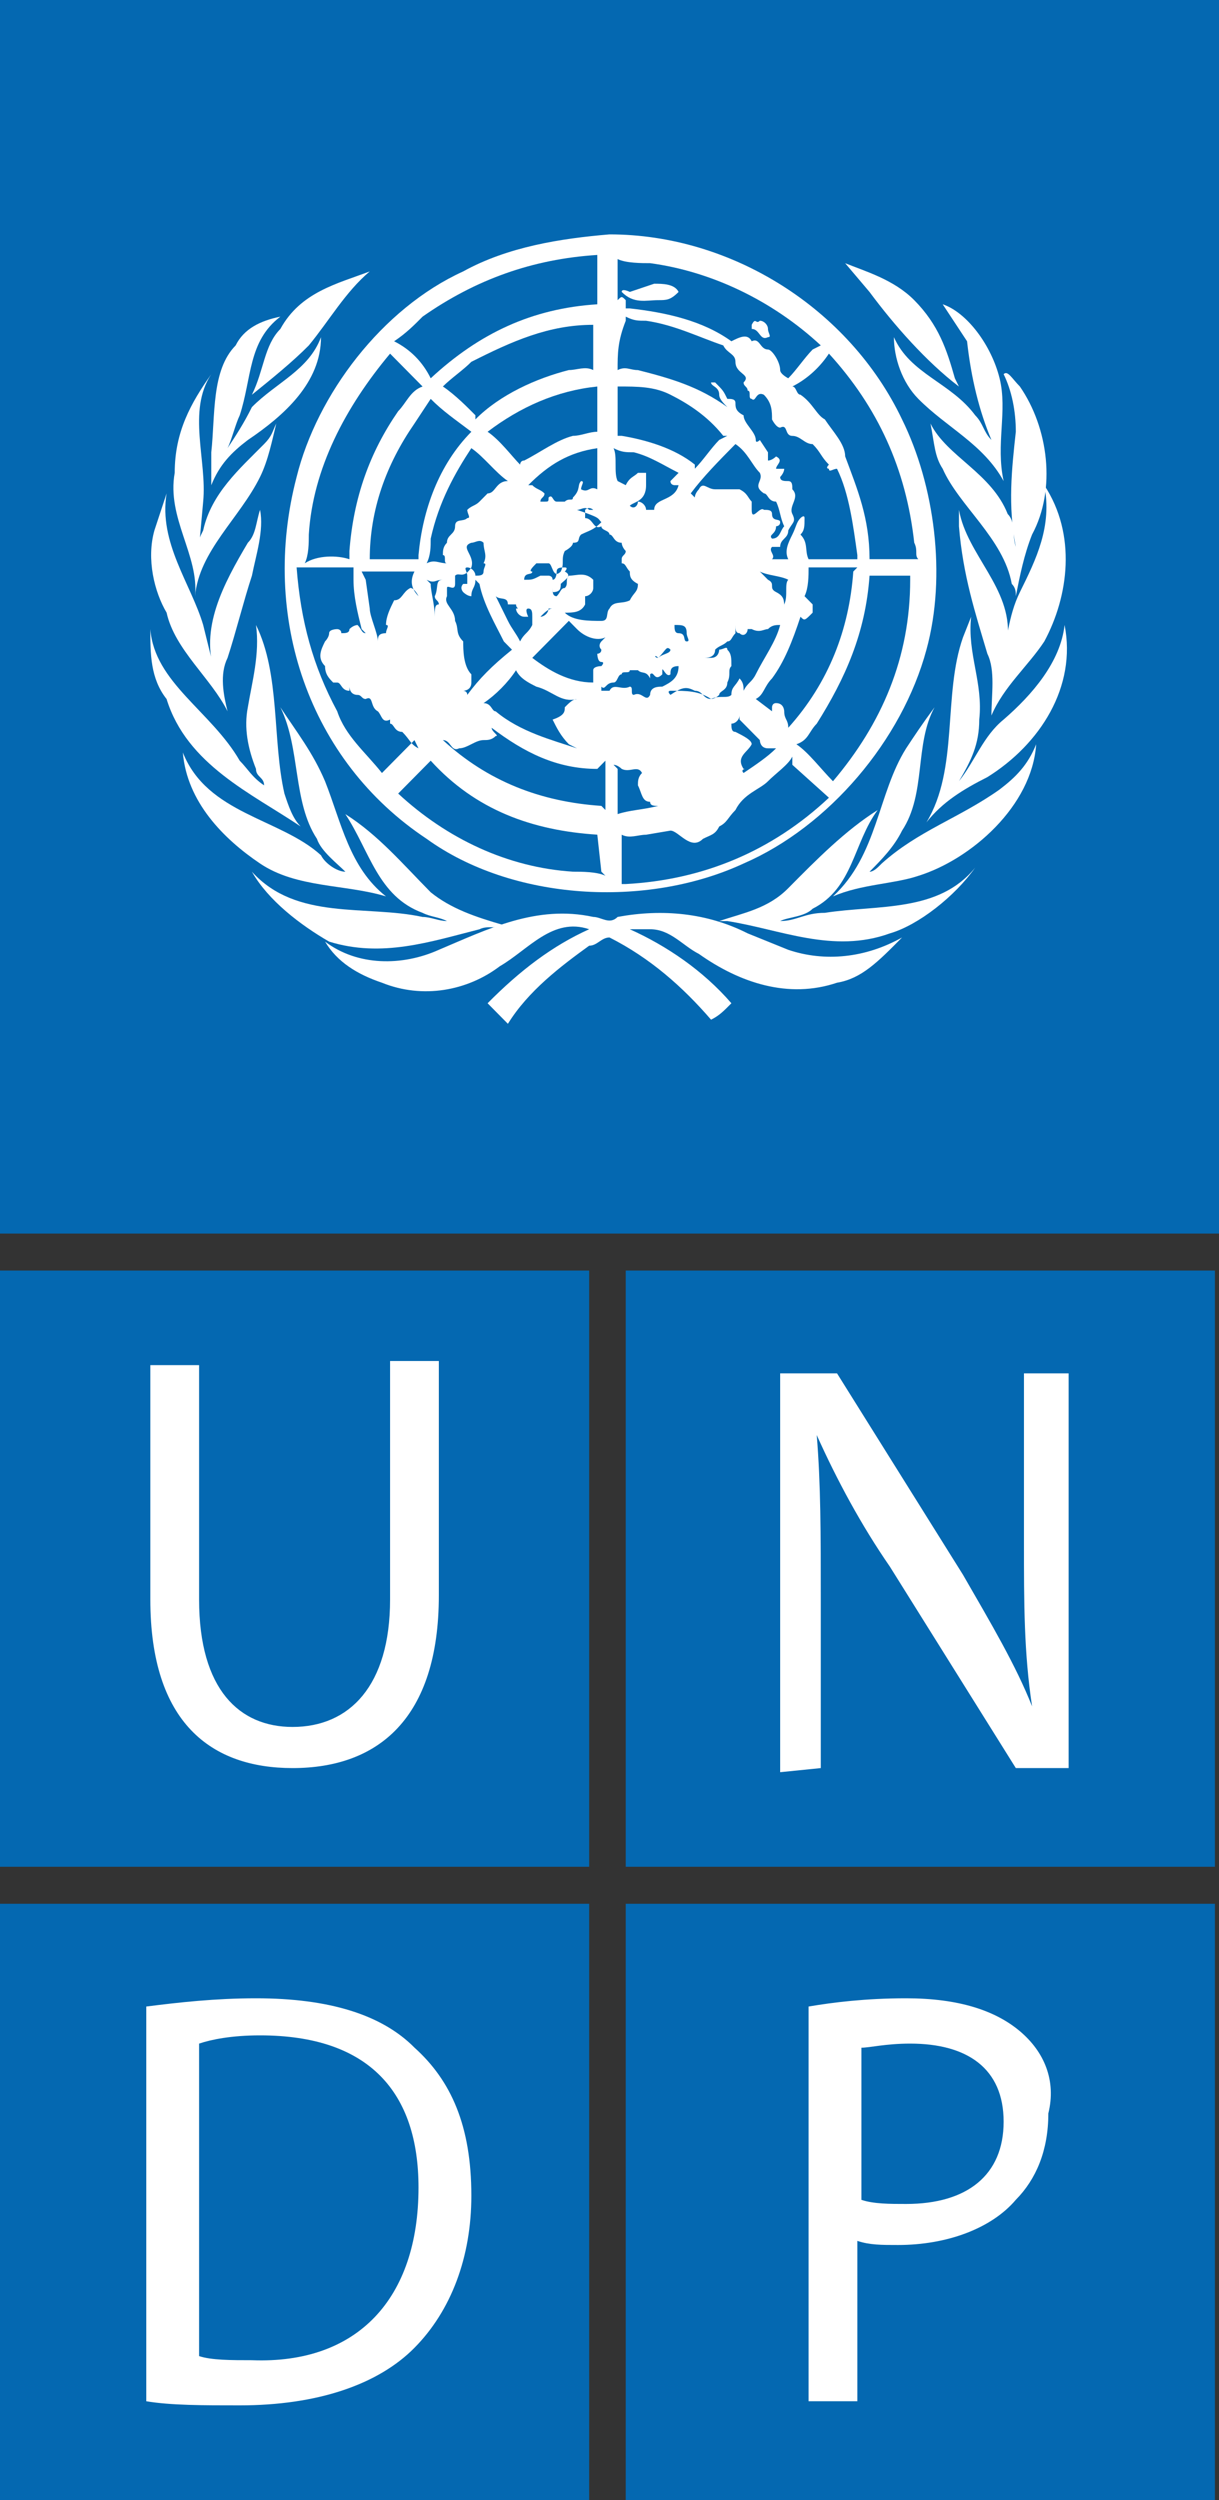
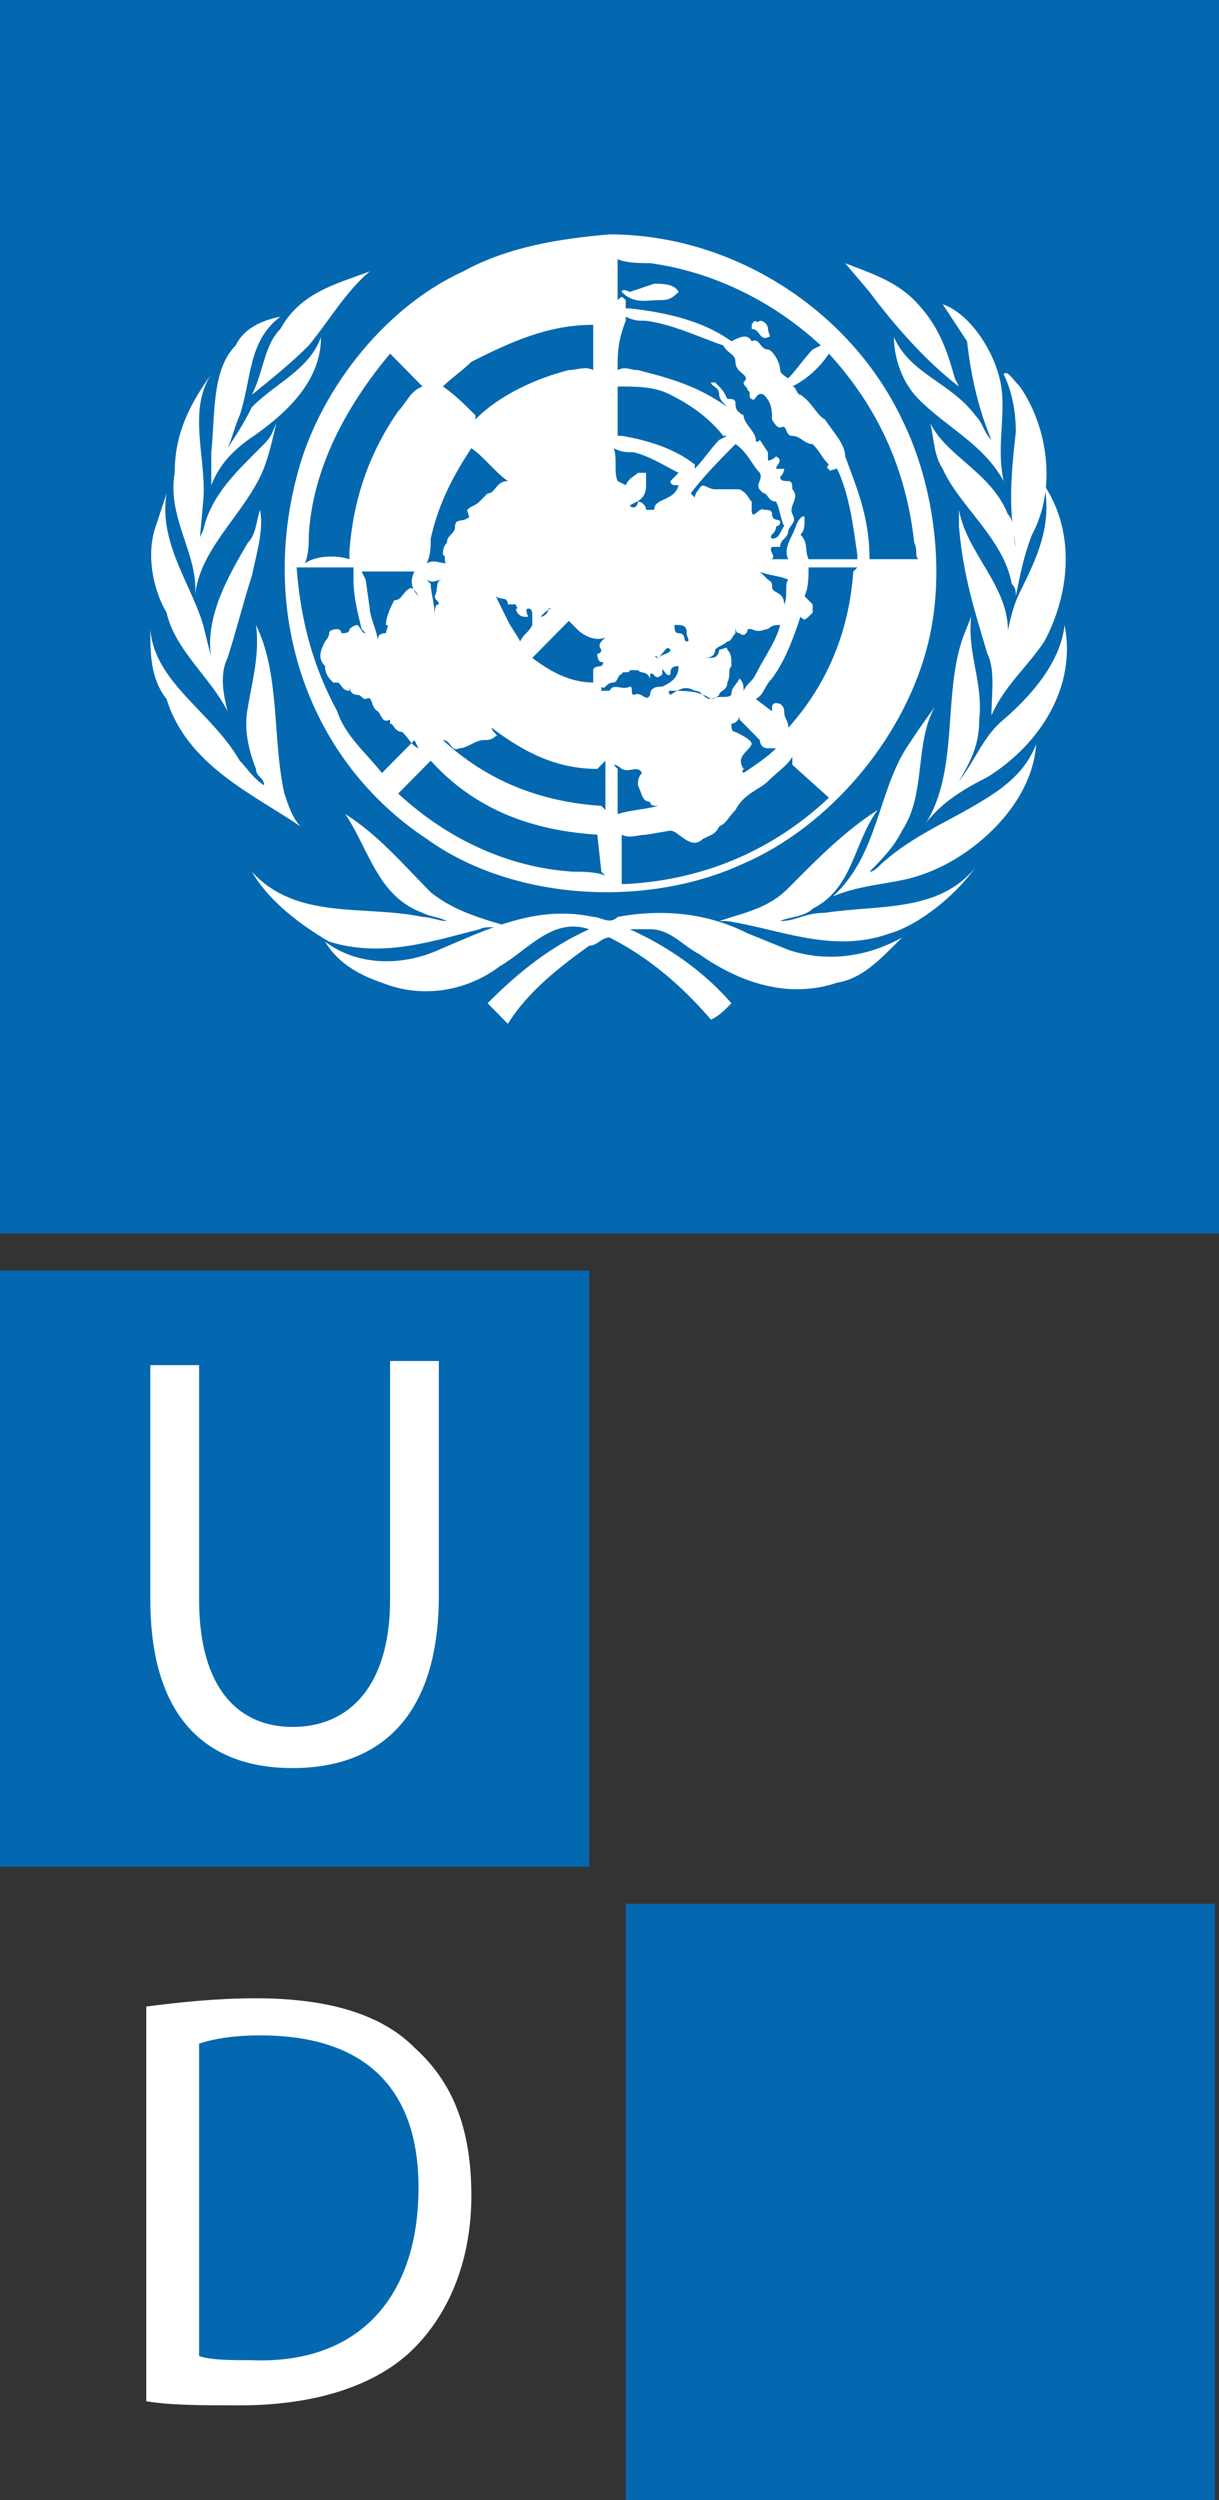
<svg xmlns="http://www.w3.org/2000/svg" width="40" height="82" viewBox="0 0 40 82" fill="none">
  <rect x="0" y="0" width="40" height="82" fill="#333333" stroke="none" />
  <g clip-path="url(#clip0_1317_1351)">
    <path d="M-0 41.674H19.333V61.23H-0V41.674Z" fill="#0468B1" />
    <path d="M4.933 44.776V52.463C4.933 56.509 6.933 57.993 9.6 57.993C12.4 57.993 14.4 56.374 14.4 52.328V44.641H12.8V52.463C12.8 55.295 11.466 56.644 9.6 56.644C7.866 56.644 6.533 55.43 6.533 52.463V44.776H4.933Z" fill="white" />
-     <path d="M20.533 41.674H39.866V61.23H20.533V41.674Z" fill="#0468B1" />
-     <path d="M26.933 57.993V52.464C26.933 50.306 26.933 48.687 26.8 47.069C27.466 48.553 28.267 50.036 29.2 51.385L33.333 57.993H35.066V45.046H33.6V50.575C33.6 52.599 33.6 54.217 33.867 55.97C33.333 54.622 32.533 53.273 31.6 51.654L27.466 45.046H25.6V58.128L26.933 57.993Z" fill="white" />
+     <path d="M20.533 41.674H39.866H20.533V41.674Z" fill="#0468B1" />
    <path d="M20.533 62.444H39.866V82H20.533V62.444Z" fill="#0468B1" />
-     <path d="M33.466 66.623C32.666 65.949 31.466 65.544 29.733 65.544C28.4 65.544 27.333 65.679 26.533 65.814V78.761H28.133V73.501C28.533 73.636 28.933 73.636 29.466 73.636C31.066 73.636 32.533 73.097 33.333 72.153C34 71.478 34.4 70.534 34.4 69.32C34.666 68.241 34.266 67.297 33.466 66.623Z" fill="white" />
-     <path d="M29.733 72.29C29.2 72.29 28.666 72.29 28.266 72.155V67.165C28.533 67.165 29.066 67.03 29.866 67.03C31.733 67.03 32.933 67.839 32.933 69.592C32.933 71.346 31.733 72.29 29.733 72.29ZM-0 62.444H19.333V82H-0V62.444Z" fill="#0468B1" />
    <path d="M13.6 67.162C12.533 66.083 10.8 65.544 8.4 65.544C7.067 65.544 5.867 65.679 4.8 65.814V78.761C5.6 78.896 6.667 78.896 7.867 78.896C10.4 78.896 12.4 78.222 13.6 77.008C14.8 75.794 15.467 74.041 15.467 72.018C15.467 69.725 14.8 68.241 13.6 67.162Z" fill="white" />
    <path d="M8.266 77.415C7.6 77.415 6.933 77.415 6.533 77.28V67.03C6.933 66.895 7.6 66.76 8.533 66.76C12.133 66.76 13.733 68.648 13.733 71.75C13.733 75.391 11.733 77.549 8.266 77.415ZM-0 0H40V40.461H-0V0Z" fill="#0468B1" />
    <path d="M34.267 21.04C33.733 21.849 32.933 22.524 32.533 23.468C32.533 22.793 32.667 21.984 32.4 21.445C32 20.096 31.6 18.882 31.467 17.264V16.724C31.733 18.208 33.2 19.287 33.067 20.905C33.067 21.31 32.933 21.714 32.8 21.984V21.849C33.067 21.04 33.067 20.231 33.467 19.422C34 18.343 34.533 17.264 34.267 15.915C35.333 17.534 35.067 19.556 34.267 21.04Z" fill="white" />
    <path d="M33.466 12.678C34.4 14.027 34.666 16.049 33.866 17.533C33.6 18.207 33.466 18.882 33.333 19.556C33.333 19.421 33.333 19.286 33.2 19.151C32.933 17.668 31.466 16.589 30.933 15.375C30.666 14.97 30.666 14.566 30.533 13.892C31.066 14.97 32.533 15.51 33.066 16.859C33.333 17.128 33.2 17.533 33.333 17.938C33.066 16.589 33.2 15.375 33.333 14.161C33.333 13.487 33.2 12.813 32.933 12.273C33.066 12.138 33.2 12.408 33.466 12.678Z" fill="white" />
    <path d="M32.8 12.408C33.067 13.487 32.667 14.566 32.933 15.78C32.267 14.566 31.067 14.027 30.133 13.082C29.6 12.543 29.333 11.734 29.333 11.059C29.867 12.273 31.2 12.543 32 13.622C32.267 13.892 32.267 14.161 32.533 14.431C32.133 13.487 31.867 12.408 31.733 11.194L30.933 9.98C31.733 10.25 32.533 11.329 32.8 12.408Z" fill="white" />
    <path d="M30 9.846C30.8 10.656 31.066 11.465 31.333 12.409L31.466 12.679C30.4 11.869 29.333 10.656 28.533 9.577L27.733 8.633C28.4 8.902 29.333 9.172 30 9.846ZM15.2 8.902C16.666 8.093 18.4 7.823 20 7.688C24 7.688 27.866 10.116 29.6 13.758C30.666 15.915 31.066 18.883 30.4 21.31C29.6 24.277 27.2 27.11 24.4 28.323C21.2 29.807 16.8 29.537 14 27.514C10.133 24.952 8.533 20.231 9.733 15.646C10.4 12.948 12.533 10.116 15.2 8.902ZM12.133 8.902C11.333 9.577 10.8 10.521 10.133 11.33C9.6 11.869 8.933 12.409 8.266 12.948C8.666 12.139 8.666 11.33 9.2 10.79C9.866 9.577 11.066 9.307 12.133 8.902Z" fill="white" />
    <path d="M7.733 11.33C8 10.79 8.533 10.521 9.2 10.386C8.133 11.195 8.266 12.409 7.866 13.623C7.733 13.892 7.6 14.432 7.466 14.701C7.733 14.297 8 13.892 8.266 13.353C9.066 12.544 10.133 12.139 10.533 11.06C10.533 12.544 9.333 13.623 8.133 14.432C7.6 14.836 7.2 15.241 6.933 15.915V14.836C7.066 13.623 6.933 12.139 7.733 11.33Z" fill="white" />
    <path d="M5.733 15.509C5.733 14.161 6.266 13.216 6.933 12.273C6.133 13.486 6.8 15.105 6.667 16.453L6.533 17.937C6.533 17.667 6.533 17.667 6.667 17.398C6.933 16.184 7.867 15.374 8.666 14.565C8.933 14.296 8.933 14.161 9.066 13.891C8.933 14.43 8.8 15.105 8.533 15.644C7.867 16.993 6.533 18.072 6.4 19.555C6.533 18.207 5.466 16.993 5.733 15.509Z" fill="white" />
    <path d="M5.067 17.397L5.467 16.184C5.2 17.802 6.267 19.151 6.667 20.499L7.067 22.118C6.533 20.634 7.333 19.151 8.133 17.802C8.4 17.532 8.4 17.128 8.533 16.723C8.667 17.397 8.4 18.207 8.267 18.881C8 19.69 7.733 20.769 7.467 21.578C7.2 22.118 7.333 22.792 7.467 23.332C6.933 22.253 5.733 21.309 5.467 20.095C5.067 19.42 4.8 18.341 5.067 17.397Z" fill="white" />
    <path d="M4.933 20.635C5.066 22.388 6.933 23.332 7.866 24.951C8.133 25.22 8.266 25.49 8.666 25.76C8.666 25.49 8.4 25.49 8.4 25.22C8.133 24.546 8 23.872 8.133 23.197C8.266 22.388 8.533 21.444 8.4 20.5C9.2 22.118 8.933 24.276 9.333 26.03C9.466 26.434 9.6 26.839 9.866 27.109C8.266 26.03 6.133 25.085 5.466 22.928C4.933 22.253 4.933 21.444 4.933 20.635Z" fill="white" />
-     <path d="M6 24.682C6.8 26.705 9.2 26.84 10.533 28.053C10.666 28.323 11.066 28.593 11.333 28.593C11.066 28.323 10.533 27.919 10.4 27.514C9.6 26.3 9.866 24.547 9.2 23.198C9.733 24.008 10.266 24.682 10.666 25.626C11.2 26.975 11.466 28.458 12.666 29.402C11.333 28.998 9.733 29.133 8.533 28.323C7.333 27.514 6.133 26.3 6 24.682Z" fill="white" />
    <path d="M8.266 28.592C9.733 30.211 12 29.671 13.866 30.076C14.133 30.076 14.4 30.211 14.666 30.211C14.4 30.076 14.133 30.076 13.866 29.941C12.4 29.401 12.133 27.918 11.333 26.704C12.4 27.378 13.2 28.323 14.133 29.267C14.8 29.806 15.6 30.076 16.533 30.346C16.266 30.48 16 30.346 15.733 30.48C14.133 30.885 12.533 31.424 10.8 30.885C9.866 30.346 8.8 29.536 8.266 28.592Z" fill="white" />
    <path d="M27.466 32.233C25.866 32.772 24.267 32.233 22.933 31.288C22.4 31.019 22 30.479 21.333 30.479H20.666C21.866 31.019 23.067 31.828 24 32.907C23.733 33.177 23.6 33.311 23.333 33.446C22.4 32.367 21.333 31.423 20 30.749C19.733 30.749 19.6 31.019 19.333 31.019C18.4 31.693 17.333 32.502 16.666 33.581L16 32.907C17.067 31.828 18.133 31.019 19.333 30.479C18.133 30.075 17.333 31.154 16.4 31.693C15.333 32.502 13.867 32.772 12.533 32.233C11.733 31.963 11.066 31.558 10.666 30.884C11.733 31.693 13.2 31.693 14.4 31.154C16 30.479 17.6 29.67 19.466 30.075C19.733 30.075 20 30.344 20.267 30.075C21.733 29.805 23.2 29.94 24.533 30.614L25.866 31.154C27.067 31.558 28.4 31.423 29.6 30.749C28.8 31.558 28.267 32.098 27.466 32.233Z" fill="white" />
    <path d="M29.2 30.615C27.333 31.29 25.6 30.48 23.866 30.211H23.6C24.4 29.941 25.2 29.806 25.866 29.132C26.8 28.188 27.733 27.244 28.8 26.569C28 27.648 28 29.132 26.666 29.806C26.4 30.076 25.866 30.076 25.6 30.211C26.133 30.211 26.4 29.941 27.067 29.941C28.8 29.671 30.8 29.941 32 28.457C31.333 29.402 30.133 30.346 29.2 30.615Z" fill="white" />
    <path d="M30.133 28.728C29.333 28.998 28.267 28.998 27.333 29.402C28.8 28.053 28.8 26.03 29.733 24.547C30 24.142 30.267 23.738 30.667 23.198C30 24.412 30.4 26.03 29.6 27.244C29.333 27.784 28.933 28.188 28.533 28.593C28.667 28.593 28.8 28.458 28.933 28.323C30.133 27.244 31.467 26.84 32.8 25.896C33.333 25.491 33.733 25.086 34 24.412C33.867 26.435 31.867 28.188 30.133 28.728Z" fill="white" />
    <path d="M32.4 25.489C31.6 25.894 30.933 26.299 30.4 26.973C31.467 25.22 30.933 22.792 31.6 20.904L31.867 20.23C31.733 21.443 32.267 22.387 32.133 23.601C32.133 24.41 31.867 24.95 31.467 25.624C32 24.95 32.267 24.141 32.933 23.601C33.867 22.792 34.8 21.713 34.933 20.499C35.333 22.522 34.133 24.41 32.4 25.489Z" fill="white" />
    <path d="M24.4 25.354C24.8 25.085 25.2 24.815 25.466 24.545H25.2C24.933 24.545 24.933 24.275 24.933 24.275L24.267 23.601V23.466C24.267 23.601 24.133 23.736 24 23.736C24 23.871 24 24.006 24.133 24.006C24.4 24.141 24.666 24.275 24.666 24.41C24.533 24.68 24.133 24.815 24.4 25.22C24.533 25.22 24.267 25.22 24.4 25.354ZM20.666 16.588C20.8 16.723 20.933 16.588 20.933 16.453C21.067 16.453 21.2 16.588 21.2 16.723H21.466C21.466 16.318 22.133 16.453 22.267 15.914H22.133C22.133 15.914 22 15.914 22 15.779L22.267 15.509C21.733 15.239 21.333 14.97 20.8 14.835C20.533 14.835 20.4 14.835 20.133 14.7C20.267 14.97 20.133 15.509 20.267 15.779L20.533 15.914C20.666 15.644 20.8 15.644 20.933 15.509H21.2V15.914C21.2 16.453 20.8 16.453 20.666 16.588ZM26.267 20.229C26 21.039 25.733 21.713 25.333 22.252C25.067 22.522 25.067 22.792 24.8 22.927L25.333 23.331V23.197C25.333 23.197 25.333 23.062 25.466 23.062C25.733 23.062 25.733 23.331 25.733 23.331C25.733 23.601 25.866 23.601 25.866 23.871C27.2 22.387 27.866 20.634 28 18.746L28.133 18.611H26.533C26.533 18.881 26.533 19.285 26.4 19.555L26.666 19.825V20.095C26.4 20.364 26.4 20.364 26.267 20.229ZM24.933 15.509C24.666 15.239 24.533 14.835 24.133 14.565C23.6 15.104 23.067 15.644 22.666 16.183L22.8 16.318C22.8 16.183 22.933 16.049 22.933 16.049C23.067 15.779 23.2 16.049 23.466 16.049H24.267C24.533 16.183 24.533 16.318 24.666 16.453V16.723C24.666 17.127 24.933 16.588 25.067 16.723C25.2 16.723 25.333 16.723 25.333 16.858C25.333 17.127 25.6 16.992 25.6 17.127C25.6 17.262 25.466 17.262 25.466 17.262C25.466 17.532 25.2 17.532 25.333 17.667C25.6 17.667 25.6 17.397 25.733 17.262C25.6 16.992 25.6 16.723 25.466 16.453C25.2 16.453 25.2 16.183 25.067 16.183C24.666 15.914 25.067 15.779 24.933 15.509ZM20.267 26.703C20.666 26.568 21.067 26.568 21.6 26.433C21.466 26.433 21.333 26.433 21.333 26.299C21.067 26.299 21.067 26.029 20.933 25.759C20.933 25.624 20.933 25.489 21.067 25.354C20.933 25.085 20.666 25.354 20.4 25.22C20.4 25.22 20.267 25.085 20.133 25.085L20.267 25.22V26.703ZM20.666 22.522C20.8 22.522 20.666 22.792 20.8 22.792C21.067 22.657 21.2 23.062 21.333 22.792C21.333 22.522 21.6 22.522 21.733 22.522C22 22.387 22.267 22.252 22.267 21.848C22 21.848 22 21.983 22 22.117C21.866 22.252 21.733 21.848 21.733 21.983V22.117C21.466 22.387 21.466 21.983 21.333 22.117V22.252C21.2 21.983 21.067 22.117 20.933 21.983H20.666C20.666 22.117 20.4 21.983 20.4 22.117C20.267 22.117 20.267 22.387 20.133 22.387C19.866 22.387 19.866 22.657 19.733 22.522V22.657H20C20.133 22.387 20.4 22.657 20.666 22.522ZM22.133 20.499C22.133 20.634 22.133 20.769 22.267 20.769C22.533 20.769 22.4 21.039 22.533 21.039C22.666 21.039 22.533 20.904 22.533 20.769C22.533 20.499 22.4 20.499 22.133 20.499C22.267 20.499 22.267 20.499 22.133 20.499C22.267 20.364 22.267 20.364 22.133 20.499ZM22 12.947C21.466 12.677 20.933 12.677 20.267 12.677V14.295H20.4C21.2 14.43 22.133 14.7 22.8 15.239V15.374C23.067 15.104 23.333 14.7 23.6 14.43L23.866 14.295H23.733C23.2 13.621 22.533 13.216 22 12.947ZM12 19.016L12.133 19.96C12.133 20.229 12.4 20.769 12.4 21.039C12.4 20.904 12.4 20.769 12.666 20.769C12.666 20.634 12.8 20.499 12.666 20.499C12.666 20.229 12.8 19.96 12.933 19.69C13.2 19.69 13.2 19.42 13.466 19.285C13.6 19.285 13.733 19.555 13.733 19.555C13.466 19.285 13.466 19.016 13.6 18.746H11.867L12 19.016ZM21.6 21.578C21.733 21.443 22 21.443 22 21.308C21.866 21.174 21.866 21.308 21.6 21.578C21.466 21.578 21.466 21.443 21.6 21.578ZM24.933 18.746L25.2 19.016C25.466 19.15 25.2 19.285 25.466 19.42C25.733 19.555 25.733 19.69 25.733 19.96V19.825C25.866 19.555 25.733 19.15 25.866 19.016C25.6 18.881 25.2 18.881 24.933 18.746ZM22.8 22.657C23.067 22.657 23.067 22.927 23.333 22.927C23.6 22.792 23.866 22.927 24 22.792C24 22.522 24.133 22.522 24.267 22.252C24.4 22.387 24.4 22.522 24.4 22.657C24.533 22.387 24.666 22.387 24.8 22.117C25.067 21.578 25.466 21.039 25.6 20.499C25.466 20.499 25.333 20.499 25.2 20.634C25.067 20.634 24.933 20.769 24.666 20.634H24.533C24.533 20.769 24.4 20.904 24.267 20.769C24.133 20.769 24.133 20.634 24.133 20.499V20.769C24 20.904 24 21.039 23.866 21.039C23.733 21.174 23.6 21.174 23.466 21.308C23.466 21.578 23.2 21.578 23.067 21.578H23.333C23.6 21.578 23.6 21.308 23.6 21.308C23.733 21.308 23.866 21.174 23.866 21.308C24 21.443 24 21.578 24 21.848C23.866 21.983 24 22.117 23.866 22.387C23.866 22.657 23.6 22.657 23.6 22.792C23.466 22.927 23.333 22.927 23.333 22.927C22.933 22.657 22.533 22.657 22 22.657C22 22.657 21.866 22.657 22 22.792C22.4 22.522 22.533 22.522 22.8 22.657ZM19.6 27.377C17.466 27.242 15.6 26.568 14.133 24.95L13.066 26.029C14.666 27.512 16.666 28.456 18.8 28.591C19.067 28.591 19.6 28.591 19.866 28.726L19.733 28.591L19.6 27.377ZM17.466 21.578C18 21.983 18.666 22.387 19.466 22.387V21.983C19.466 21.848 19.733 21.848 19.733 21.848C19.733 21.848 19.866 21.713 19.733 21.713C19.6 21.713 19.6 21.443 19.6 21.443C19.6 21.443 19.733 21.443 19.733 21.308C19.6 21.174 19.733 21.039 19.733 21.039L19.866 20.904C19.6 21.039 19.2 20.904 18.933 20.634L18.666 20.364L17.466 21.578ZM16.933 19.825C16.8 19.825 16.8 19.825 16.933 19.825H16.666C16.666 19.555 16.4 19.69 16.267 19.555L16.666 20.364C16.8 20.634 16.933 20.769 17.067 21.039C17.2 20.769 17.333 20.769 17.466 20.499V20.229C17.466 20.095 17.466 19.96 17.333 19.96C17.2 19.96 17.333 20.229 17.333 20.229H17.2C17.067 20.229 16.933 20.095 16.933 19.96C17.067 19.96 16.933 19.96 16.933 19.825ZM18 19.96C18 20.095 17.866 20.229 17.733 20.229C17.866 20.095 18 19.96 18.133 19.96H18ZM19.6 25.22C18.267 25.22 17.2 24.68 16.133 23.871C16.133 24.006 16.4 24.141 16.267 24.141C16.133 24.275 16 24.275 15.867 24.275C15.6 24.275 15.333 24.545 15.066 24.545C14.8 24.68 14.8 24.275 14.533 24.275C16 25.624 17.733 26.299 19.733 26.433L19.866 26.568V24.95L19.6 25.22Z" fill="#0468B1" />
    <path d="M13.733 24.546C13.466 24.411 13.466 24.276 13.2 24.006C12.933 24.006 12.933 23.736 12.8 23.736V23.467V23.602C12.533 23.736 12.533 23.467 12.4 23.332C12.133 23.197 12.267 22.793 12 22.927C11.867 22.927 11.867 22.793 11.733 22.793C11.466 22.793 11.466 22.523 11.466 22.523V22.658C11.2 22.658 11.2 22.388 11.066 22.388H10.933C10.8 22.253 10.666 22.118 10.666 21.848C10.4 21.579 10.533 21.309 10.666 21.039C10.666 21.039 10.8 20.904 10.8 20.769C10.8 20.635 11.066 20.635 11.066 20.635C11.066 20.635 11.2 20.635 11.2 20.769C11.333 20.769 11.466 20.769 11.466 20.635C11.6 20.5 11.733 20.5 11.733 20.5C11.867 20.635 11.867 20.769 12 20.769L11.867 20.635C11.733 20.095 11.6 19.556 11.6 19.016V18.611H9.733C9.866 20.365 10.267 21.848 11.066 23.332C11.333 24.141 12 24.681 12.533 25.355L13.6 24.276L13.733 24.546ZM15.466 11.868C15.2 12.138 14.8 12.408 14.533 12.677C14.933 12.947 15.333 13.352 15.6 13.621V13.756C16.4 12.947 17.6 12.408 18.666 12.138C18.933 12.138 19.2 12.003 19.466 12.138V10.654C18 10.654 16.8 11.194 15.466 11.868ZM14.133 17.668C14.133 17.937 14.133 18.207 14 18.477C14.267 18.342 14.4 18.477 14.666 18.477C14.533 18.477 14.666 18.207 14.533 18.207C14.533 18.072 14.533 17.937 14.666 17.802C14.666 17.533 14.933 17.533 14.933 17.263C14.933 16.993 15.2 17.128 15.333 16.993C15.466 16.993 15.333 16.858 15.333 16.723C15.466 16.588 15.6 16.588 15.733 16.454L16 16.184C16.267 16.184 16.267 15.779 16.666 15.779C16.267 15.51 15.867 14.97 15.466 14.7C14.933 15.51 14.4 16.454 14.133 17.668ZM14.4 19.825C14.4 19.691 14.267 19.691 14.267 19.556C14.4 19.286 14.267 19.016 14.533 19.016C14.267 19.016 14.267 19.151 14 19.016L14.133 19.151C14.133 19.421 14.267 19.825 14.267 20.23C14.267 19.96 14.267 19.825 14.4 19.825Z" fill="#0468B1" />
-     <path d="M14.133 13.083L13.6 13.892C12.667 15.241 12.133 16.724 12.133 18.343H13.733V18.208C13.867 16.724 14.4 15.241 15.467 14.162C14.933 13.757 14.533 13.487 14.133 13.083ZM18.533 23.198C18.667 23.063 18.8 22.928 18.933 22.928C18.4 23.063 18.133 22.658 17.6 22.523C17.333 22.389 17.067 22.254 16.933 21.984C16.667 22.389 16.267 22.793 15.867 23.063C16.133 23.063 16.133 23.333 16.267 23.333C17.067 24.007 18.133 24.277 18.933 24.547L18.667 24.412C18.4 24.142 18.267 23.872 18.133 23.602C18.533 23.468 18.533 23.333 18.533 23.198ZM14.933 18.882V19.152C14.933 19.422 14.667 19.152 14.667 19.287V19.556C14.533 19.826 14.933 19.961 14.933 20.366C15.067 20.635 14.933 20.77 15.2 21.04C15.2 21.31 15.2 21.849 15.467 22.119V22.389C15.467 22.658 15.2 22.658 15.2 22.658C15.2 22.658 15.333 22.658 15.333 22.793C15.733 22.254 16.133 21.849 16.8 21.31L16.533 21.04C16.267 20.5 15.867 19.826 15.733 19.152L15.6 19.017C15.6 19.287 15.467 19.287 15.467 19.556C15.333 19.556 15.2 19.422 15.2 19.422C15.2 19.422 15.067 19.287 15.2 19.152H15.333V18.882C15.333 18.747 15.2 18.612 15.333 18.612C15.467 18.612 15.6 18.747 15.6 18.882C15.733 18.882 15.867 18.882 15.867 18.747C15.867 18.612 16 18.477 15.867 18.477C16 18.208 15.867 18.073 15.867 17.803C15.733 17.668 15.6 17.803 15.467 17.803C15.067 17.938 15.6 18.208 15.467 18.612C15.2 19.017 15.067 18.747 14.933 18.882ZM28.533 18.882C28.4 20.77 27.733 22.254 26.8 23.737C26.533 24.007 26.533 24.277 26.133 24.412C26.533 24.681 26.933 25.221 27.333 25.625C28.933 23.737 29.867 21.579 29.867 19.017V18.882H28.533ZM14.133 12.408C15.733 10.925 17.467 10.116 19.6 9.981V8.362C17.467 8.497 15.6 9.172 13.867 10.385C13.6 10.655 13.333 10.925 12.933 11.194C13.467 11.464 13.867 11.869 14.133 12.408ZM19.6 12.678C18.267 12.813 17.067 13.352 16 14.162C16.4 14.431 16.8 14.971 17.067 15.241C17.067 15.241 17.067 15.106 17.2 15.106C17.733 14.836 18.267 14.431 18.8 14.296C19.067 14.296 19.333 14.162 19.6 14.162V12.678ZM19.6 14.701C18.667 14.836 18 15.241 17.333 15.915H17.467C17.6 16.05 17.733 16.05 17.867 16.185C17.867 16.32 17.733 16.32 17.733 16.454H17.867C18 16.454 18 16.454 18 16.32C18.133 16.185 18.133 16.454 18.267 16.454H18.533C18.667 16.32 18.8 16.454 18.8 16.32C19.067 16.05 18.933 15.915 19.067 15.78C19.2 15.78 19.067 15.915 19.067 16.05C19.333 16.185 19.333 15.915 19.6 16.05V14.701ZM19.733 17.129C19.467 17.398 19.333 17.398 19.067 17.533C18.933 17.668 19.067 17.803 18.8 17.803C18.8 17.938 18.533 18.073 18.533 18.073C18.4 18.343 18.533 18.477 18.4 18.747C18.133 19.017 18.133 18.477 18 18.477H17.6C17.467 18.612 17.333 18.747 17.467 18.747C17.467 18.882 17.2 18.747 17.2 19.017C17.467 19.017 17.467 19.017 17.733 18.882H18C18 18.882 18.133 18.882 18.133 19.017C18.267 19.017 18.267 18.747 18.267 18.747C18.267 18.612 18.4 18.612 18.533 18.612C18.667 18.612 18.533 18.747 18.533 18.747C18.8 18.882 18.533 19.017 18.4 19.152C18.4 19.287 18.4 19.422 18.133 19.422V19.287C18.133 19.422 18.133 19.556 18.267 19.556C18.4 19.422 18.4 19.287 18.533 19.287C18.667 19.152 18.533 19.017 18.667 18.882C18.933 18.882 19.2 18.747 19.467 19.017V19.287C19.467 19.422 19.333 19.556 19.2 19.556V19.826C19.067 20.096 18.8 20.096 18.533 20.096C18.8 20.366 19.333 20.366 19.733 20.366C20 20.366 19.867 20.096 20 19.961C20.133 19.691 20.4 19.826 20.667 19.691C20.8 19.422 20.933 19.422 20.933 19.152C20.667 19.017 20.667 18.882 20.667 18.747C20.533 18.612 20.533 18.477 20.4 18.477V18.343C20.4 18.208 20.533 18.208 20.533 18.073C20.4 17.938 20.4 17.803 20.4 17.803C20.133 17.803 20.133 17.533 20 17.533C20 17.398 19.733 17.398 19.733 17.264C19.467 17.398 19.467 16.994 19.2 16.994V16.724C19.333 16.589 19.467 16.724 19.467 16.724H19.333C19.2 16.589 19.067 16.724 18.933 16.724C19.733 16.994 19.6 16.994 19.733 17.129Z" fill="#0468B1" />
    <path d="M11.466 18.343V18.073C11.6 16.319 12.133 14.836 13.066 13.487C13.333 13.217 13.466 12.813 13.866 12.678L12.8 11.599C11.333 13.352 10.266 15.375 10.133 17.533C10.133 17.803 10.133 18.208 10 18.477C10.4 18.208 11.066 18.208 11.466 18.343ZM26 24.816C25.866 25.086 25.466 25.356 25.2 25.625C24.933 25.895 24.4 26.03 24.133 26.569C23.866 26.839 23.866 26.974 23.6 27.109C23.466 27.379 23.333 27.379 23.066 27.514C22.666 27.918 22.266 27.244 22 27.244L21.2 27.379C20.933 27.379 20.666 27.514 20.4 27.379V28.997H20.533C23.066 28.862 25.333 27.918 27.2 26.165L26 25.086V24.816ZM20.266 9.846C20.4 9.711 20.4 9.711 20.533 9.846V10.116H20.666C21.866 10.25 23.066 10.52 24 11.194C24.266 11.06 24.533 10.925 24.666 11.194C24.933 11.06 24.933 11.464 25.2 11.464C25.333 11.464 25.6 11.869 25.6 12.139C25.6 12.273 25.866 12.408 25.866 12.408C26.133 12.139 26.4 11.734 26.666 11.464L26.933 11.329C25.333 9.846 23.333 8.902 21.333 8.632C21.066 8.632 20.533 8.632 20.266 8.497V9.846Z" fill="#0468B1" />
    <path d="M20.266 12.139C20.533 12.004 20.666 12.139 20.933 12.139C22 12.409 22.933 12.678 23.866 13.353C23.733 13.218 23.6 13.083 23.6 12.948C23.6 12.678 23.333 12.678 23.333 12.544H23.466C23.733 12.813 23.733 12.813 23.866 13.083C24 13.083 24.133 13.083 24.133 13.218C24.133 13.353 24.133 13.488 24.4 13.623C24.4 13.892 24.8 14.162 24.8 14.432C24.8 14.567 24.933 14.432 24.933 14.432L25.2 14.836V15.106C25.333 15.106 25.466 14.971 25.466 14.971C25.733 15.106 25.466 15.241 25.466 15.376H25.733C25.733 15.511 25.6 15.646 25.6 15.646C25.6 15.78 25.733 15.78 25.866 15.78C26 15.78 26 15.915 26 16.05C26.266 16.32 25.866 16.59 26 16.859C26.133 17.129 26 17.129 25.866 17.399C25.866 17.669 25.6 17.669 25.6 17.938H25.333C25.2 18.073 25.466 18.208 25.333 18.343H25.866C25.733 18.073 25.866 17.803 26 17.534C26.133 17.264 26.133 17.129 26.266 16.994C26.266 16.994 26.4 16.859 26.4 16.994C26.4 17.264 26.4 17.399 26.266 17.534C26.533 17.803 26.4 18.073 26.533 18.343H28.133V18.208C28 17.264 27.866 16.185 27.466 15.376C27.333 15.376 27.2 15.511 27.2 15.376C27.2 15.376 27.066 15.376 27.2 15.241C26.933 14.971 26.933 14.836 26.666 14.567C26.4 14.567 26.266 14.297 26 14.297C25.733 14.297 25.866 13.892 25.6 14.027C25.466 14.027 25.333 13.758 25.333 13.758C25.333 13.488 25.333 13.218 25.066 12.948C24.8 12.813 24.8 13.218 24.666 13.083C24.533 13.083 24.666 12.813 24.533 12.813C24.533 12.678 24.4 12.678 24.4 12.544C24.666 12.274 24.133 12.274 24.133 11.869C24.133 11.6 23.866 11.6 23.733 11.33C22.933 11.06 22.133 10.655 21.2 10.521C20.933 10.521 20.8 10.521 20.533 10.386V10.521C20.266 11.195 20.266 11.6 20.266 12.139Z" fill="#0468B1" />
    <path d="M26 12.677C26.133 12.677 26.133 12.946 26.266 12.946C26.666 13.216 26.8 13.621 27.066 13.756C27.333 14.16 27.733 14.565 27.733 14.969C28.133 16.048 28.533 16.992 28.533 18.341H30.133C30 18.206 30.133 18.071 30 17.802C29.733 15.374 28.8 13.351 27.2 11.598C26.933 12.002 26.533 12.407 26 12.677Z" fill="#0468B1" />
    <path d="M20.4 9.575C20.4 9.441 20.667 9.575 20.667 9.575L21.467 9.306C21.733 9.306 22.133 9.306 22.267 9.575C22 9.845 21.867 9.845 21.6 9.845C21.2 9.845 20.8 9.98 20.4 9.575ZM24.933 10.52C25.067 10.52 25.2 10.654 25.2 10.789C25.2 10.924 25.333 11.059 25.2 11.059C24.933 11.194 24.933 10.789 24.667 10.789V10.654C24.8 10.385 24.8 10.654 24.933 10.52Z" fill="white" />
  </g>
  <defs>
    <clipPath id="clip0_1317_1351">
      <rect width="40" height="82" fill="white" />
    </clipPath>
  </defs>
</svg>